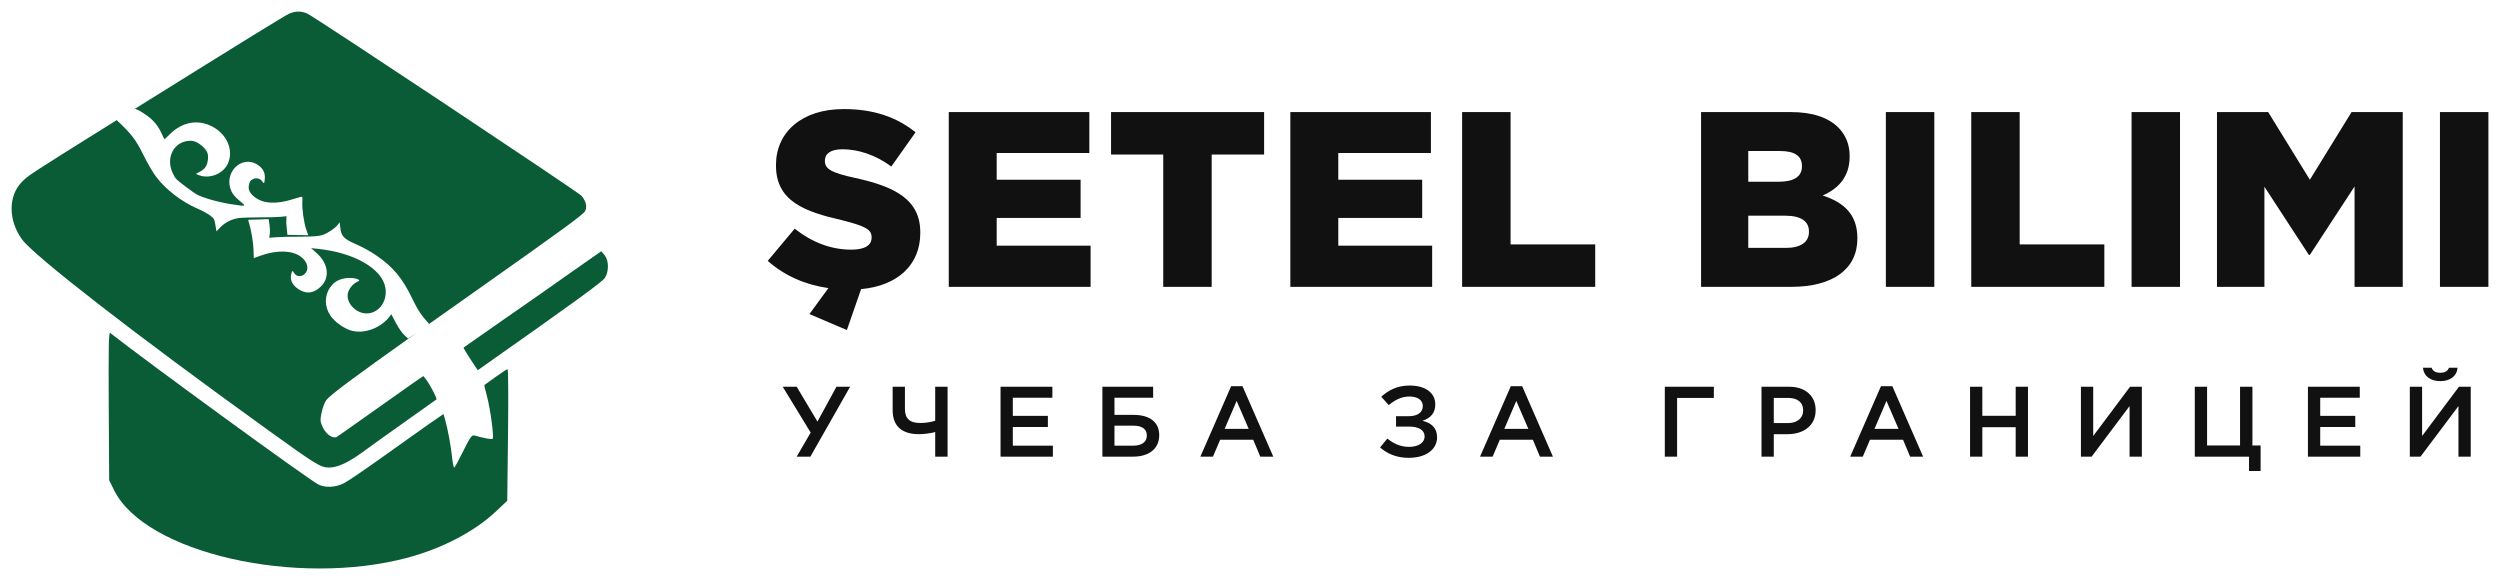
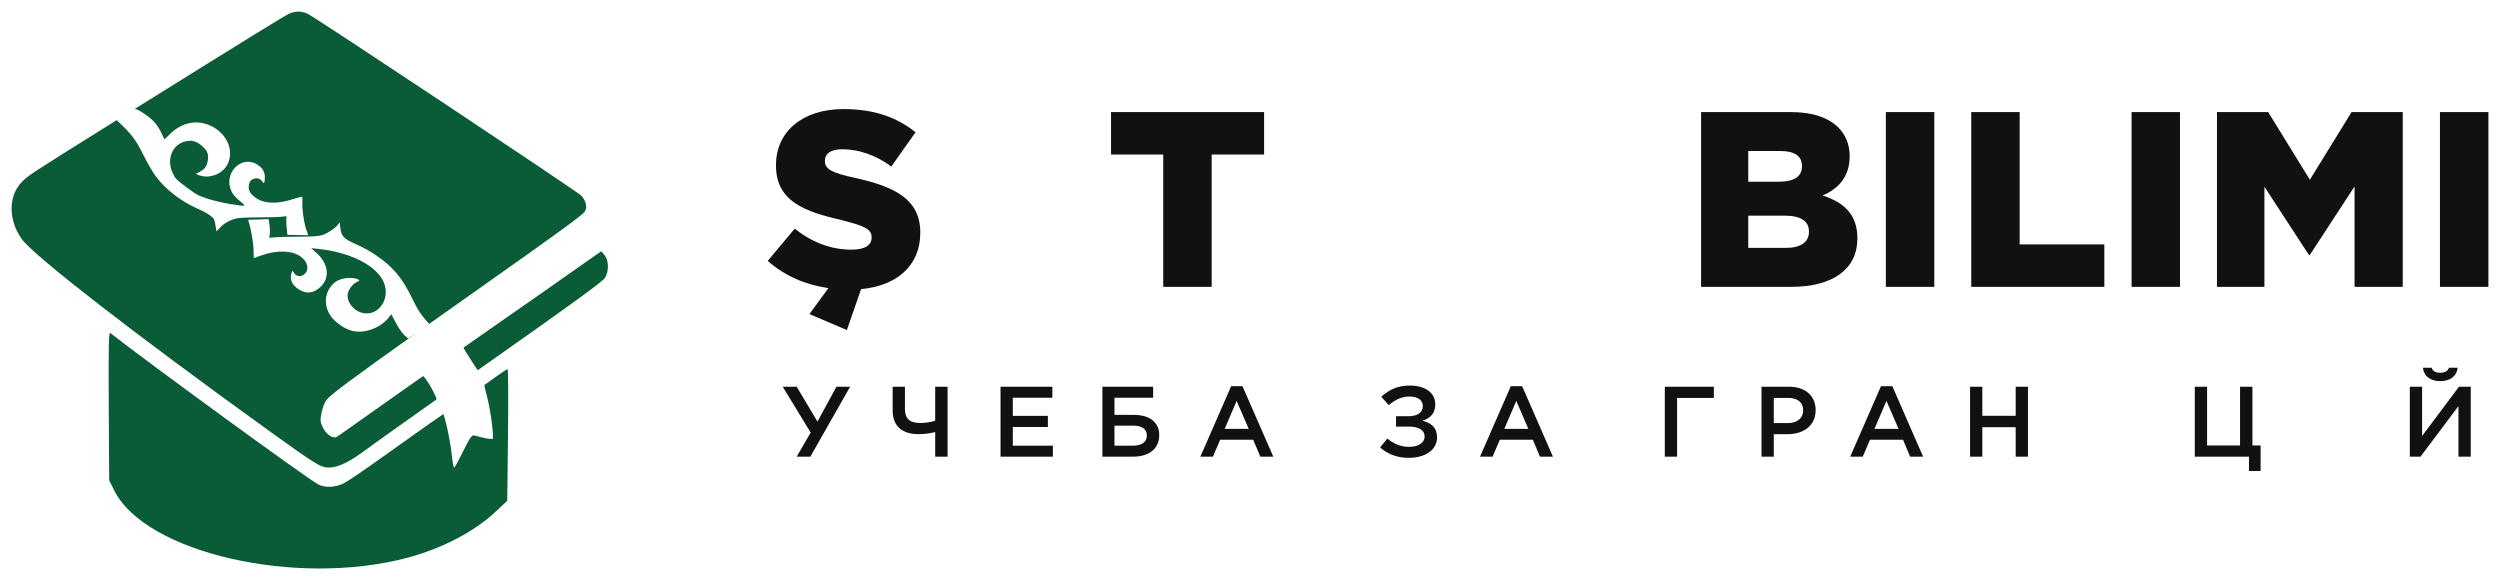
<svg xmlns="http://www.w3.org/2000/svg" viewBox="5328 4976 214 49.657" data-guides="{&quot;vertical&quot;:[],&quot;horizontal&quot;:[]}">
  <path fill="#095c36" stroke="none" fill-opacity="1" stroke-width="1" stroke-opacity="1" font-size-adjust="none" id="tSvg2acdb20e0" title="Path 2" d="M 5377.037 4999.206 C 5375.71 5000.15 5373.068 5002 5371.166 5003.314C 5369.278 5004.641 5367.708 5005.739 5367.682 5005.751C 5367.657 5005.777 5367.925 5006.211 5368.269 5006.747C 5368.478 5007.061 5368.686 5007.376 5368.895 5007.691C 5368.997 5007.618 5369.099 5007.546 5369.201 5007.474C 5377.177 5001.86 5379.589 5000.112 5379.794 4999.767C 5380.138 4999.206 5380.113 4998.275 5379.755 4997.841C 5379.657 4997.73 5379.56 4997.62 5379.462 4997.509C 5378.653 4998.075 5377.845 4998.64 5377.037 4999.206Z" />
  <path fill="#095c36" stroke="none" fill-opacity="1" stroke-width="1" stroke-opacity="1" font-size-adjust="none" id="tSvgd51de25ab7" title="Path 3" d="M 5337.308 5010.74 C 5337.321 5012.862 5337.333 5014.984 5337.346 5017.107C 5337.486 5017.392 5337.627 5017.677 5337.767 5017.961C 5340.409 5023.32 5353.375 5026.293 5362.934 5023.728C 5365.882 5022.925 5368.575 5021.521 5370.387 5019.837C 5370.732 5019.514 5371.076 5019.191 5371.421 5018.867C 5371.442 5016.988 5371.464 5015.108 5371.485 5013.228C 5371.523 5010.14 5371.51 5007.601 5371.447 5007.601C 5371.396 5007.601 5370.936 5007.895 5370.426 5008.265C 5369.928 5008.622 5369.494 5008.941 5369.468 5008.954C 5369.443 5008.966 5369.545 5009.426 5369.698 5009.974C 5369.992 5011.11 5370.298 5013.419 5370.17 5013.56C 5370.094 5013.636 5369.443 5013.509 5368.613 5013.279C 5368.396 5013.215 5368.256 5013.394 5367.656 5014.606C 5367.273 5015.384 5366.929 5016.022 5366.878 5016.022C 5366.827 5016.022 5366.75 5015.639 5366.699 5015.155C 5366.61 5014.223 5366.316 5012.667 5366.099 5011.914C 5366.052 5011.756 5366.006 5011.599 5365.959 5011.442C 5365.563 5011.714 5365.168 5011.986 5364.772 5012.258C 5364.121 5012.718 5362.334 5013.981 5360.803 5015.078C 5359.272 5016.175 5357.753 5017.209 5357.421 5017.375C 5356.706 5017.732 5355.826 5017.77 5355.239 5017.464C 5354.384 5017.03 5340.613 5007.002 5337.435 5004.501C 5337.308 5004.399 5337.282 5005.573 5337.308 5010.74Z" />
  <path fill="#095c36" stroke="none" fill-opacity="1" stroke-width="1" stroke-opacity="1" clip-rule="evenodd" fill-rule="evenodd" font-size-adjust="none" id="tSvg104d3bc2f7c" title="Path 4" d="M 5339.423 4985.391 C 5349.351 4979.202 5352.383 4977.338 5352.752 4977.171C 5353.288 4976.942 5353.772 4976.929 5354.296 4977.159C 5354.832 4977.376 5377.485 4992.431 5377.765 4992.75C 5378.148 4993.184 5378.276 4993.681 5378.097 4994.051C 5377.944 4994.358 5376.502 4995.417 5368.296 5001.209C 5366.924 5002.177 5365.699 5003.044 5364.605 5003.819C 5364.65 5003.783 5364.691 5003.748 5364.728 5003.715C 5364.061 5003.006 5363.738 5002.491 5363.308 5001.593C 5362.452 4999.817 5361.651 4998.847 5360.22 4997.873C 5359.717 4997.525 5359.102 4997.187 5358.514 4996.923C 5357.411 4996.437 5357.218 4996.239 5357.129 4995.491C 5357.11 4995.338 5357.092 4995.184 5357.073 4995.03C 5357.024 4995.095 5356.976 4995.159 5356.927 4995.224C 5356.7 4995.525 5356.136 4995.916 5355.657 4996.099C 5355.352 4996.215 5354.824 4996.257 5353.798 4996.258C 5353.014 4996.254 5352.074 4996.279 5351.704 4996.303C 5351.484 4996.319 5351.265 4996.336 5351.046 4996.352C 5351.061 4996.249 5351.077 4996.145 5351.093 4996.042C 5351.118 4995.872 5351.105 4995.517 5351.069 4995.249C 5351.045 4995.084 5351.021 4994.92 5350.997 4994.755C 5350.768 4994.764 5350.54 4994.774 5350.312 4994.784C 5349.94 4994.797 5349.538 4994.808 5349.426 4994.806C 5349.223 4994.8 5349.218 4994.807 5349.303 4995.038C 5349.484 4995.594 5349.685 4996.729 5349.703 4997.392C 5349.709 4997.627 5349.715 4997.862 5349.721 4998.096C 5349.934 4998.02 5350.147 4997.943 5350.36 4997.866C 5351.737 4997.386 5353.012 4997.425 5353.756 4997.976C 5354.395 4998.446 5354.499 4999.174 5353.988 4999.522C 5353.695 4999.719 5353.353 4999.651 5353.173 4999.368C 5353.043 4999.155 5353.025 4999.152 5352.97 4999.32C 5352.768 4999.891 5352.971 5000.378 5353.575 5000.771C 5354.238 5001.197 5354.873 5001.11 5355.47 5000.523C 5356.261 4999.748 5356.106 4998.553 5355.102 4997.66C 5354.945 4997.52 5354.787 4997.381 5354.63 4997.242C 5354.829 4997.262 5355.027 4997.283 5355.226 4997.303C 5358.355 4997.63 5360.736 4999.016 5360.993 5000.654C 5361.191 5001.903 5360.289 5002.961 5359.178 5002.815C 5358.362 5002.703 5357.674 5001.912 5357.761 5001.192C 5357.804 5000.806 5358.161 5000.332 5358.528 5000.147C 5358.774 5000.04 5358.794 5000.013 5358.702 4999.944C 5358.524 4999.809 5357.94 4999.746 5357.541 4999.822C 5356.961 4999.919 5356.615 5000.13 5356.293 5000.557C 5355.761 5001.277 5355.759 5002.228 5356.279 5003.007C 5356.63 5003.544 5357.445 5004.126 5358.079 5004.301C 5359.182 5004.609 5360.606 5004.08 5361.351 5003.091C 5361.399 5003.027 5361.448 5002.962 5361.497 5002.898C 5361.614 5003.122 5361.731 5003.347 5361.849 5003.571C 5362.182 5004.207 5362.504 5004.643 5362.933 5004.972C 5363.042 5004.899 5363.152 5004.827 5363.26 5004.755C 5363.398 5004.663 5363.534 5004.573 5363.666 5004.485C 5357.934 5008.554 5356.238 5009.832 5355.917 5010.268C 5355.776 5010.485 5355.597 5010.957 5355.521 5011.352C 5355.393 5011.978 5355.406 5012.105 5355.648 5012.616C 5355.942 5013.202 5356.516 5013.585 5356.835 5013.394C 5356.925 5013.343 5358.265 5012.399 5359.809 5011.301C 5361.049 5010.42 5362.346 5009.506 5363.034 5009.022C 5363.203 5008.903 5363.335 5008.81 5363.421 5008.75C 5363.693 5008.563 5363.965 5008.375 5364.237 5008.188C 5364.318 5008.29 5364.399 5008.392 5364.48 5008.494C 5364.812 5008.928 5365.437 5010.128 5365.36 5010.191C 5365.333 5010.209 5364.754 5010.621 5363.936 5011.202C 5363.594 5011.445 5363.211 5011.717 5362.808 5012.003C 5362.671 5012.101 5362.531 5012.2 5362.391 5012.3C 5361.127 5013.196 5359.762 5014.166 5359.222 5014.568C 5357.856 5015.576 5356.925 5016.022 5356.159 5016.022C 5355.444 5016.022 5355.036 5015.767 5350.914 5012.794C 5339.543 5004.603 5330.928 4997.917 5329.882 4996.488C 5328.708 4994.868 5328.695 4992.788 5329.856 4991.589C 5330.405 4991.028 5330.533 4990.938 5337.156 4986.804C 5337.439 4986.628 5337.717 4986.455 5337.99 4986.284C 5339.261 4987.472 5339.634 4987.953 5340.305 4989.326C 5340.622 4989.963 5341.086 4990.762 5341.345 4991.105C 5342.178 4992.225 5343.529 4993.263 5344.933 4993.871C 5345.317 4994.035 5345.785 4994.293 5345.983 4994.443C 5346.32 4994.696 5346.351 4994.751 5346.437 4995.256C 5346.468 4995.439 5346.498 4995.623 5346.529 4995.807C 5346.633 4995.696 5346.737 4995.586 5346.84 4995.476C 5347.267 4995.033 5347.862 4994.738 5348.457 4994.663C 5348.731 4994.629 5349.535 4994.606 5350.229 4994.606C 5350.93 4994.61 5351.734 4994.588 5352.014 4994.559C 5352.186 4994.541 5352.358 4994.524 5352.529 4994.507C 5352.523 4994.589 5352.516 4994.671 5352.509 4994.754C 5352.492 4994.887 5352.51 4995.246 5352.545 4995.544C 5352.564 4995.73 5352.583 4995.915 5352.602 4996.101C 5352.897 4996.107 5353.193 4996.113 5353.488 4996.119C 5353.788 4996.125 5354.087 4996.131 5354.386 4996.137C 5354.328 4995.971 5354.271 4995.805 5354.213 4995.639C 5354.01 4995.057 5353.841 4993.852 5353.882 4993.275C 5353.894 4993.054 5353.885 4992.859 5353.865 4992.844C 5353.839 4992.824 5353.49 4992.917 5353.08 4993.048C 5351.664 4993.499 5350.565 4993.446 5349.832 4992.893C 5349.357 4992.535 5349.207 4992.212 5349.325 4991.767C 5349.391 4991.514 5349.442 4991.447 5349.623 4991.343C 5349.923 4991.192 5350.283 4991.265 5350.442 4991.521C 5350.593 4991.76 5350.645 4991.705 5350.668 4991.262C 5350.704 4990.775 5350.497 4990.389 5350.05 4990.104C 5348.659 4989.203 5347.075 4990.837 5347.819 4992.392C 5347.935 4992.636 5348.139 4992.874 5348.507 4993.182C 5348.527 4993.199 5348.546 4993.215 5348.565 4993.231C 5348.792 4993.421 5348.923 4993.531 5348.903 4993.58C 5348.876 4993.646 5348.564 4993.598 5347.823 4993.484C 5347.779 4993.477 5347.732 4993.47 5347.684 4993.463C 5347.157 4993.38 5346.312 4993.182 5345.803 4993.019C 5344.922 4992.732 5344.858 4992.694 5343.955 4992.024C 5343.05 4991.342 5343.022 4991.311 5342.792 4990.834C 5342.208 4989.63 5342.761 4988.319 5343.94 4988.087C 5344.466 4987.98 5344.843 4988.097 5345.322 4988.521C 5345.765 4988.907 5345.879 4989.223 5345.778 4989.796C 5345.702 4990.241 5345.506 4990.502 5345.056 4990.728C 5344.911 4990.797 5344.789 4990.862 5344.779 4990.876C 5344.774 4990.882 5344.876 4990.939 5345.02 4990.995C 5345.926 4991.332 5347.055 4990.905 5347.48 4990.053C 5348.04 4988.925 5347.461 4987.494 5346.155 4986.824C 5344.931 4986.195 5343.599 4986.437 5342.542 4987.483C 5342.301 4987.721 5342.102 4987.916 5342.085 4987.925C 5342.074 4987.926 5341.985 4987.755 5341.892 4987.549C 5341.542 4986.75 5341.138 4986.269 5340.433 4985.79C 5340.081 4985.551 5339.864 4985.423 5339.581 4985.318C 5339.568 4985.324 5339.554 4985.33 5339.54 4985.336C 5339.505 4985.352 5339.467 4985.37 5339.423 4985.391Z" />
  <path fill="#111111" stroke="none" fill-opacity="1" stroke-width="1" stroke-opacity="1" font-size-adjust="none" id="tSvg16305976af6" title="Path 5" d="M 5400.493 5004.252 C 5400.899 5003.083 5401.305 5001.915 5401.711 5000.747C 5404.789 5000.469 5406.777 4998.716 5406.777 4995.938C 5406.777 4995.923 5406.777 4995.909 5406.777 4995.895C 5406.777 4993.095 5404.639 4991.983 5401.219 4991.235C 5399.125 4990.786 5398.612 4990.444 5398.612 4989.782C 5398.612 4989.768 5398.612 4989.753 5398.612 4989.739C 5398.612 4989.162 5399.104 4988.777 5400.108 4988.777C 5401.455 4988.777 5402.929 4989.247 5404.297 4990.252C 5404.988 4989.276 5405.68 4988.3 5406.371 4987.324C 5404.746 4986.02 5402.78 4985.336 5400.215 4985.336C 5396.624 4985.336 5394.423 4987.324 5394.423 4990.124C 5394.423 4990.138 5394.423 4990.152 5394.423 4990.167C 5394.423 4993.244 5396.902 4994.121 5400.065 4994.847C 5402.117 4995.36 5402.609 4995.66 5402.609 4996.301C 5402.609 4996.315 5402.609 4996.329 5402.609 4996.344C 5402.609 4997.006 5402.01 4997.37 5400.878 4997.37C 5399.168 4997.37 5397.543 4996.771 5396.026 4995.574C 5395.256 4996.493 5394.487 4997.412 5393.717 4998.331C 5395.171 4999.614 5396.945 5000.383 5398.911 5000.661C 5398.37 5001.402 5397.828 5002.143 5397.287 5002.884C 5398.355 5003.34 5399.424 5003.796 5400.493 5004.252Z" />
-   <path fill="#111111" stroke="none" fill-opacity="1" stroke-width="1" stroke-opacity="1" font-size-adjust="none" id="tSvg94cea1464e" title="Path 6" d="M 5409.214 5000.554 C 5413.26 5000.554 5417.307 5000.554 5421.354 5000.554C 5421.354 4999.379 5421.354 4998.203 5421.354 4997.028C 5418.675 4997.028 5415.996 4997.028 5413.317 4997.028C 5413.317 4996.237 5413.317 4995.446 5413.317 4994.655C 5415.711 4994.655 5418.105 4994.655 5420.499 4994.655C 5420.499 4993.565 5420.499 4992.475 5420.499 4991.385C 5418.105 4991.385 5415.711 4991.385 5413.317 4991.385C 5413.317 4990.622 5413.317 4989.86 5413.317 4989.098C 5415.961 4989.098 5418.604 4989.098 5421.247 4989.098C 5421.247 4987.929 5421.247 4986.761 5421.247 4985.592C 5417.236 4985.592 5413.225 4985.592 5409.214 4985.592C 5409.214 4990.58 5409.214 4995.567 5409.214 5000.554Z" />
  <path fill="#111111" stroke="none" fill-opacity="1" stroke-width="1" stroke-opacity="1" font-size-adjust="none" id="tSvg153899f6062" title="Path 7" d="M 5427.573 5000.554 C 5428.955 5000.554 5430.337 5000.554 5431.72 5000.554C 5431.72 4996.778 5431.72 4993.002 5431.72 4989.226C 5433.216 4989.226 5434.712 4989.226 5436.208 4989.226C 5436.208 4988.015 5436.208 4986.804 5436.208 4985.592C 5431.841 4985.592 5427.473 4985.592 5423.106 4985.592C 5423.106 4986.804 5423.106 4988.015 5423.106 4989.226C 5424.595 4989.226 5426.084 4989.226 5427.573 4989.226C 5427.573 4993.002 5427.573 4996.778 5427.573 5000.554Z" />
-   <path fill="#111111" stroke="none" fill-opacity="1" stroke-width="1" stroke-opacity="1" font-size-adjust="none" id="tSvg139d620adff" title="Path 8" d="M 5438.453 5000.554 C 5442.5 5000.554 5446.546 5000.554 5450.593 5000.554C 5450.593 4999.379 5450.593 4998.203 5450.593 4997.028C 5447.914 4997.028 5445.235 4997.028 5442.557 4997.028C 5442.557 4996.237 5442.557 4995.446 5442.557 4994.655C 5444.95 4994.655 5447.344 4994.655 5449.738 4994.655C 5449.738 4993.565 5449.738 4992.475 5449.738 4991.385C 5447.344 4991.385 5444.95 4991.385 5442.557 4991.385C 5442.557 4990.623 5442.557 4989.86 5442.557 4989.098C 5445.2 4989.098 5447.843 4989.098 5450.487 4989.098C 5450.487 4987.929 5450.487 4986.761 5450.487 4985.593C 5446.475 4985.593 5442.464 4985.593 5438.453 4985.593C 5438.453 4990.58 5438.453 4995.567 5438.453 5000.554Z" />
-   <path fill="#111111" stroke="none" fill-opacity="1" stroke-width="1" stroke-opacity="1" font-size-adjust="none" id="tSvg178ed432b47" title="Path 9" d="M 5453.157 5000.554 C 5456.955 5000.554 5460.753 5000.554 5464.55 5000.554C 5464.55 4999.343 5464.55 4998.132 5464.55 4996.921C 5462.135 4996.921 5459.72 4996.921 5457.305 4996.921C 5457.305 4993.145 5457.305 4989.369 5457.305 4985.592C 5455.922 4985.592 5454.54 4985.592 5453.157 4985.592C 5453.157 4990.58 5453.157 4995.567 5453.157 5000.554Z" />
  <path fill="#111111" stroke="none" fill-opacity="1" stroke-width="1" stroke-opacity="1" font-size-adjust="none" id="tSvg6ee46d83af" title="Path 10" d="M 5473.612 5000.554 C 5476.184 5000.554 5478.756 5000.554 5481.328 5000.554C 5484.919 5000.554 5486.992 4999.015 5486.992 4996.429C 5486.992 4996.415 5486.992 4996.401 5486.992 4996.386C 5486.992 4994.356 5485.838 4993.33 5484.021 4992.731C 5485.367 4992.154 5486.33 4991.128 5486.33 4989.397C 5486.33 4989.383 5486.33 4989.369 5486.33 4989.354C 5486.33 4988.328 5485.966 4987.538 5485.367 4986.918C 5484.492 4986.063 5483.166 4985.593 5481.285 4985.593C 5478.727 4985.593 5476.169 4985.593 5473.612 4985.593C 5473.612 4990.58 5473.612 4995.567 5473.612 5000.554ZM 5482.247 4990.252 C 5482.247 4991.128 5481.542 4991.556 5480.259 4991.556C 5479.39 4991.556 5478.521 4991.556 5477.652 4991.556C 5477.652 4990.68 5477.652 4989.803 5477.652 4988.927C 5478.557 4988.927 5479.461 4988.927 5480.366 4988.927C 5481.627 4988.927 5482.247 4989.354 5482.247 4990.209C 5482.247 4990.224 5482.247 4990.238 5482.247 4990.252ZM 5482.846 4995.852 C 5482.846 4996.728 5482.14 4997.22 5480.858 4997.22C 5479.789 4997.22 5478.72 4997.22 5477.652 4997.22C 5477.652 4996.301 5477.652 4995.382 5477.652 4994.463C 5478.706 4994.463 5479.761 4994.463 5480.815 4994.463C 5482.204 4994.463 5482.846 4994.976 5482.846 4995.809C 5482.846 4995.824 5482.846 4995.838 5482.846 4995.852Z" />
  <path fill="#111111" stroke="none" fill-opacity="1" stroke-width="1" stroke-opacity="1" font-size-adjust="none" id="tSvgc0daf3ae76" title="Path 11" d="M 5489.43 5000.554 C 5490.812 5000.554 5492.195 5000.554 5493.577 5000.554C 5493.577 4995.567 5493.577 4990.58 5493.577 4985.593C 5492.195 4985.593 5490.812 4985.593 5489.43 4985.593C 5489.43 4990.58 5489.43 4995.567 5489.43 5000.554Z" />
  <path fill="#111111" stroke="none" fill-opacity="1" stroke-width="1" stroke-opacity="1" font-size-adjust="none" id="tSvg702f68f3e3" title="Path 12" d="M 5496.739 5000.554 C 5500.536 5000.554 5504.334 5000.554 5508.131 5000.554C 5508.131 4999.343 5508.131 4998.132 5508.131 4996.921C 5505.716 4996.921 5503.3 4996.921 5500.885 4996.921C 5500.885 4993.145 5500.885 4989.369 5500.885 4985.592C 5499.503 4985.592 5498.121 4985.592 5496.739 4985.592C 5496.739 4990.58 5496.739 4995.567 5496.739 5000.554Z" />
  <path fill="#111111" stroke="none" fill-opacity="1" stroke-width="1" stroke-opacity="1" font-size-adjust="none" id="tSvg9f4fd9dcfc" title="Path 13" d="M 5510.463 5000.554 C 5511.845 5000.554 5513.227 5000.554 5514.609 5000.554C 5514.609 4995.567 5514.609 4990.58 5514.609 4985.593C 5513.227 4985.593 5511.845 4985.593 5510.463 4985.593C 5510.463 4990.58 5510.463 4995.567 5510.463 5000.554Z" />
  <path fill="#111111" stroke="none" fill-opacity="1" stroke-width="1" stroke-opacity="1" font-size-adjust="none" id="tSvg732208d097" title="Path 14" d="M 5517.773 5000.554 C 5519.127 5000.554 5520.481 5000.554 5521.834 5000.554C 5521.834 4997.697 5521.834 4994.84 5521.834 4991.983C 5523.102 4993.928 5524.371 4995.873 5525.639 4997.818C 5525.667 4997.818 5525.696 4997.818 5525.724 4997.818C 5526.999 4995.866 5528.275 4993.914 5529.55 4991.962C 5529.55 4994.826 5529.55 4997.69 5529.55 5000.554C 5530.925 5000.554 5532.3 5000.554 5533.675 5000.554C 5533.675 4995.567 5533.675 4990.58 5533.675 4985.592C 5532.215 4985.592 5530.754 4985.592 5529.294 4985.592C 5528.104 4987.523 5526.914 4989.454 5525.724 4991.385C 5524.535 4989.454 5523.345 4987.523 5522.155 4985.592C 5520.694 4985.592 5519.234 4985.592 5517.773 4985.592C 5517.773 4990.58 5517.773 4995.567 5517.773 5000.554Z" />
  <path fill="#111111" stroke="none" fill-opacity="1" stroke-width="1" stroke-opacity="1" font-size-adjust="none" id="tSvg90d522b944" title="Path 15" d="M 5536.86 5000.554 C 5538.242 5000.554 5539.624 5000.554 5541.007 5000.554C 5541.007 4995.567 5541.007 4990.58 5541.007 4985.593C 5539.624 4985.593 5538.242 4985.593 5536.86 4985.593C 5536.86 4990.58 5536.86 4995.567 5536.86 5000.554Z" />
  <path fill="#111111" stroke="none" fill-opacity="1" stroke-width="1" stroke-opacity="1" font-size-adjust="none" id="tSvg13707bfd278" title="Path 16" d="M 5397.368 5015.089 C 5398.502 5013.094 5399.636 5011.099 5400.77 5009.104C 5400.38 5009.104 5399.99 5009.104 5399.599 5009.104C 5399.058 5010.098 5398.516 5011.093 5397.975 5012.088C 5397.382 5011.093 5396.789 5010.098 5396.196 5009.104C 5395.797 5009.104 5395.398 5009.104 5394.999 5009.104C 5395.797 5010.412 5396.595 5011.72 5397.393 5013.028C 5396.994 5013.715 5396.595 5014.402 5396.196 5015.089C 5396.587 5015.089 5396.977 5015.089 5397.368 5015.089Z" />
  <path fill="#111111" stroke="none" fill-opacity="1" stroke-width="1" stroke-opacity="1" font-size-adjust="none" id="tSvg15ebf95bbff" title="Path 17" d="M 5408.053 5015.088 C 5408.406 5015.088 5408.76 5015.088 5409.113 5015.088C 5409.113 5013.094 5409.113 5011.099 5409.113 5009.104C 5408.76 5009.104 5408.406 5009.104 5408.053 5009.104C 5408.053 5010.076 5408.053 5011.047 5408.053 5012.019C 5407.643 5012.147 5407.189 5012.207 5406.771 5012.207C 5405.881 5012.207 5405.462 5011.848 5405.462 5010.985C 5405.462 5010.358 5405.462 5009.731 5405.462 5009.104C 5405.112 5009.104 5404.761 5009.104 5404.411 5009.104C 5404.411 5009.773 5404.411 5010.443 5404.411 5011.113C 5404.411 5012.549 5405.283 5013.165 5406.659 5013.165C 5407.095 5013.165 5407.617 5013.096 5408.053 5012.985C 5408.053 5013.686 5408.053 5014.387 5408.053 5015.088Z" />
  <path fill="#111111" stroke="none" fill-opacity="1" stroke-width="1" stroke-opacity="1" font-size-adjust="none" id="tSvgd14146f30e" title="Path 18" d="M 5413.646 5015.089 C 5415.139 5015.089 5416.632 5015.089 5418.126 5015.089C 5418.126 5014.775 5418.126 5014.462 5418.126 5014.148C 5416.983 5014.148 5415.84 5014.148 5414.697 5014.148C 5414.697 5013.615 5414.697 5013.082 5414.697 5012.549C 5415.698 5012.549 5416.698 5012.549 5417.698 5012.549C 5417.698 5012.233 5417.698 5011.917 5417.698 5011.6C 5416.698 5011.6 5415.698 5011.6 5414.697 5011.6C 5414.697 5011.082 5414.697 5010.563 5414.697 5010.044C 5415.826 5010.044 5416.955 5010.044 5418.083 5010.044C 5418.083 5009.731 5418.083 5009.417 5418.083 5009.104C 5416.604 5009.104 5415.125 5009.104 5413.646 5009.104C 5413.646 5011.099 5413.646 5013.094 5413.646 5015.089Z" />
  <path fill="#111111" stroke="none" fill-opacity="1" stroke-width="1" stroke-opacity="1" font-size-adjust="none" id="tSvg87ee3a912d" title="Path 19" d="M 5422.365 5015.089 C 5423.24 5015.089 5424.115 5015.089 5424.99 5015.089C 5426.34 5015.089 5427.229 5014.422 5427.229 5013.259C 5427.229 5013.256 5427.229 5013.253 5427.229 5013.25C 5427.229 5012.113 5426.383 5011.515 5425.058 5011.515C 5424.505 5011.515 5423.952 5011.515 5423.399 5011.515C 5423.399 5011.025 5423.399 5010.535 5423.399 5010.044C 5424.502 5010.044 5425.605 5010.044 5426.708 5010.044C 5426.708 5009.731 5426.708 5009.417 5426.708 5009.104C 5425.26 5009.104 5423.813 5009.104 5422.365 5009.104C 5422.365 5011.099 5422.365 5013.094 5422.365 5015.089ZM 5423.399 5014.148 C 5423.399 5013.578 5423.399 5013.008 5423.399 5012.438C 5423.944 5012.438 5424.488 5012.438 5425.032 5012.438C 5425.725 5012.438 5426.169 5012.703 5426.169 5013.276C 5426.169 5013.279 5426.169 5013.282 5426.169 5013.285C 5426.169 5013.857 5425.699 5014.148 5425.015 5014.148C 5424.477 5014.148 5423.938 5014.148 5423.399 5014.148ZM 5430.752 5015.089 C 5431.111 5015.089 5431.47 5015.089 5431.829 5015.089C 5432.034 5014.607 5432.239 5014.125 5432.444 5013.644C 5433.388 5013.644 5434.331 5013.644 5435.275 5013.644C 5435.477 5014.125 5435.679 5014.607 5435.882 5015.089C 5436.252 5015.089 5436.623 5015.089 5436.993 5015.089C 5436.115 5013.079 5435.238 5011.07 5434.36 5009.061C 5434.035 5009.061 5433.71 5009.061 5433.385 5009.061C 5432.507 5011.07 5431.63 5013.079 5430.752 5015.089ZM 5432.83 5012.712 C 5433.172 5011.914 5433.514 5011.116 5433.856 5010.318C 5434.2 5011.116 5434.545 5011.914 5434.89 5012.712C 5434.203 5012.712 5433.516 5012.712 5432.83 5012.712ZM 5446.877 5010.677 C 5447.381 5010.258 5447.945 5009.942 5448.637 5009.942C 5449.356 5009.942 5449.792 5010.25 5449.792 5010.754C 5449.792 5010.757 5449.792 5010.76 5449.792 5010.762C 5449.792 5011.31 5449.322 5011.626 5448.595 5011.626C 5448.23 5011.626 5447.865 5011.626 5447.5 5011.626C 5447.5 5011.922 5447.5 5012.219 5447.5 5012.515C 5447.86 5012.515 5448.219 5012.515 5448.578 5012.515C 5449.433 5012.507 5449.945 5012.806 5449.945 5013.353C 5449.945 5013.356 5449.945 5013.359 5449.945 5013.362C 5449.945 5013.917 5449.39 5014.251 5448.604 5014.251C 5447.851 5014.251 5447.27 5013.952 5446.757 5013.541C 5446.549 5013.795 5446.341 5014.048 5446.133 5014.302C 5446.723 5014.815 5447.509 5015.191 5448.578 5015.191C 5450.108 5015.191 5451.014 5014.439 5451.014 5013.439C 5451.014 5013.436 5451.014 5013.433 5451.014 5013.43C 5451.014 5012.618 5450.51 5012.199 5449.766 5012.019C 5450.459 5011.788 5450.86 5011.361 5450.86 5010.617C 5450.86 5010.614 5450.86 5010.611 5450.86 5010.609C 5450.86 5009.634 5450.023 5009.001 5448.663 5009.001C 5447.586 5009.001 5446.851 5009.412 5446.235 5009.959C 5446.449 5010.198 5446.663 5010.438 5446.877 5010.677ZM 5454.691 5015.089 C 5455.05 5015.089 5455.409 5015.089 5455.768 5015.089C 5455.973 5014.607 5456.179 5014.125 5456.384 5013.644C 5457.327 5013.644 5458.27 5013.644 5459.213 5013.644C 5459.416 5014.125 5459.618 5014.607 5459.82 5015.089C 5460.191 5015.089 5460.561 5015.089 5460.931 5015.089C 5460.054 5013.079 5459.176 5011.07 5458.299 5009.061C 5457.974 5009.061 5457.649 5009.061 5457.324 5009.061C 5456.446 5011.07 5455.569 5013.079 5454.691 5015.089ZM 5456.768 5012.712 C 5457.11 5011.914 5457.452 5011.116 5457.794 5010.318C 5458.139 5011.116 5458.484 5011.914 5458.829 5012.712C 5458.142 5012.712 5457.455 5012.712 5456.768 5012.712Z" />
  <path fill="#111111" stroke="none" fill-opacity="1" stroke-width="1" stroke-opacity="1" font-size-adjust="none" id="tSvg18be9b0c138" title="Path 20" d="M 5470.508 5015.088 C 5470.859 5015.088 5471.209 5015.088 5471.56 5015.088C 5471.56 5013.413 5471.56 5011.737 5471.56 5010.061C 5472.609 5010.061 5473.657 5010.061 5474.706 5010.061C 5474.706 5009.742 5474.706 5009.423 5474.706 5009.104C 5473.307 5009.104 5471.908 5009.104 5470.508 5009.104C 5470.508 5011.099 5470.508 5013.094 5470.508 5015.088Z" />
  <path fill="#111111" stroke="none" fill-opacity="1" stroke-width="1" stroke-opacity="1" font-size-adjust="none" id="tSvge13c3fef26" title="Path 21" d="M 5478.785 5015.089 C 5479.136 5015.089 5479.486 5015.089 5479.837 5015.089C 5479.837 5014.447 5479.837 5013.806 5479.837 5013.165C 5480.233 5013.165 5480.629 5013.165 5481.025 5013.165C 5482.35 5013.165 5483.419 5012.455 5483.419 5011.121C 5483.419 5011.116 5483.419 5011.11 5483.419 5011.104C 5483.419 5009.899 5482.547 5009.104 5481.145 5009.104C 5480.358 5009.104 5479.572 5009.104 5478.785 5009.104C 5478.785 5011.099 5478.785 5013.094 5478.785 5015.089ZM 5479.837 5012.216 C 5479.837 5011.498 5479.837 5010.779 5479.837 5010.061C 5480.244 5010.061 5480.652 5010.061 5481.059 5010.061C 5481.846 5010.061 5482.35 5010.42 5482.35 5011.13C 5482.35 5011.136 5482.35 5011.141 5482.35 5011.147C 5482.35 5011.771 5481.855 5012.216 5481.059 5012.216C 5480.652 5012.216 5480.244 5012.216 5479.837 5012.216ZM 5486.377 5015.089 C 5486.736 5015.089 5487.095 5015.089 5487.454 5015.089C 5487.659 5014.607 5487.865 5014.125 5488.07 5013.644C 5489.013 5013.644 5489.957 5013.644 5490.9 5013.644C 5491.102 5014.125 5491.305 5014.607 5491.507 5015.089C 5491.877 5015.089 5492.248 5015.089 5492.618 5015.089C 5491.741 5013.079 5490.863 5011.07 5489.986 5009.061C 5489.66 5009.061 5489.335 5009.061 5489.01 5009.061C 5488.133 5011.07 5487.255 5013.079 5486.377 5015.089ZM 5488.455 5012.712 C 5488.797 5011.914 5489.139 5011.116 5489.481 5010.318C 5489.826 5011.116 5490.17 5011.914 5490.515 5012.712C 5489.828 5012.712 5489.142 5012.712 5488.455 5012.712Z" />
  <path fill="#111111" stroke="none" fill-opacity="1" stroke-width="1" stroke-opacity="1" font-size-adjust="none" id="tSvgc9a8735368" title="Path 22" d="M 5496.636 5015.089 C 5496.987 5015.089 5497.338 5015.089 5497.688 5015.089C 5497.688 5014.248 5497.688 5013.407 5497.688 5012.566C 5498.64 5012.566 5499.592 5012.566 5500.543 5012.566C 5500.543 5013.407 5500.543 5014.248 5500.543 5015.089C 5500.894 5015.089 5501.245 5015.089 5501.595 5015.089C 5501.595 5013.094 5501.595 5011.099 5501.595 5009.104C 5501.245 5009.104 5500.894 5009.104 5500.543 5009.104C 5500.543 5009.933 5500.543 5010.762 5500.543 5011.592C 5499.592 5011.592 5498.64 5011.592 5497.688 5011.592C 5497.688 5010.762 5497.688 5009.933 5497.688 5009.104C 5497.338 5009.104 5496.987 5009.104 5496.636 5009.104C 5496.636 5011.099 5496.636 5013.094 5496.636 5015.089Z" />
-   <path fill="#111111" stroke="none" fill-opacity="1" stroke-width="1" stroke-opacity="1" font-size-adjust="none" id="tSvg16e77783d23" title="Path 23" d="M 5511.343 5015.089 C 5511.343 5013.094 5511.343 5011.099 5511.343 5009.104C 5511.006 5009.104 5510.67 5009.104 5510.334 5009.104C 5509.282 5010.509 5508.23 5011.914 5507.179 5013.319C 5507.179 5011.914 5507.179 5010.509 5507.179 5009.104C 5506.828 5009.104 5506.477 5009.104 5506.127 5009.104C 5506.127 5011.099 5506.127 5013.094 5506.127 5015.089C 5506.432 5015.089 5506.737 5015.089 5507.043 5015.089C 5508.125 5013.647 5509.208 5012.204 5510.291 5010.762C 5510.291 5012.204 5510.291 5013.647 5510.291 5015.089C 5510.642 5015.089 5510.992 5015.089 5511.343 5015.089Z" />
  <path fill="#111111" stroke="none" fill-opacity="1" stroke-width="1" stroke-opacity="1" font-size-adjust="none" id="tSvg4661996c1a" title="Path 24" d="M 5520.516 5016.32 C 5520.847 5016.32 5521.178 5016.32 5521.508 5016.32C 5521.508 5015.59 5521.508 5014.86 5521.508 5014.131C 5521.275 5014.131 5521.041 5014.131 5520.807 5014.131C 5520.807 5012.455 5520.807 5010.779 5520.807 5009.104C 5520.454 5009.104 5520.101 5009.104 5519.748 5009.104C 5519.748 5010.779 5519.748 5012.455 5519.748 5014.131C 5518.807 5014.131 5517.867 5014.131 5516.926 5014.131C 5516.926 5012.455 5516.926 5010.779 5516.926 5009.104C 5516.576 5009.104 5516.225 5009.104 5515.874 5009.104C 5515.874 5011.099 5515.874 5013.094 5515.874 5015.088C 5517.422 5015.088 5518.969 5015.088 5520.516 5015.088C 5520.516 5015.499 5520.516 5015.909 5520.516 5016.32Z" />
-   <path fill="#111111" stroke="none" fill-opacity="1" stroke-width="1" stroke-opacity="1" font-size-adjust="none" id="tSvg371e40b20" title="Path 25" d="M 5525.559 5015.089 C 5527.053 5015.089 5528.546 5015.089 5530.039 5015.089C 5530.039 5014.775 5530.039 5014.462 5530.039 5014.148C 5528.897 5014.148 5527.754 5014.148 5526.611 5014.148C 5526.611 5013.615 5526.611 5013.082 5526.611 5012.549C 5527.611 5012.549 5528.611 5012.549 5529.611 5012.549C 5529.611 5012.233 5529.611 5011.917 5529.611 5011.6C 5528.611 5011.6 5527.611 5011.6 5526.611 5011.6C 5526.611 5011.082 5526.611 5010.563 5526.611 5010.044C 5527.74 5010.044 5528.868 5010.044 5529.997 5010.044C 5529.997 5009.731 5529.997 5009.417 5529.997 5009.104C 5528.518 5009.104 5527.039 5009.104 5525.559 5009.104C 5525.559 5011.099 5525.559 5013.094 5525.559 5015.089Z" />
  <path fill="#111111" stroke="none" fill-opacity="1" stroke-width="1" stroke-opacity="1" font-size-adjust="none" id="tSvg2440cb529d" title="Path 26" d="M 5536.888 5008.625 C 5537.708 5008.625 5538.298 5008.223 5538.367 5007.479C 5538.122 5007.479 5537.877 5007.479 5537.632 5007.479C 5537.529 5007.744 5537.324 5007.907 5536.888 5007.907C 5536.452 5007.907 5536.247 5007.744 5536.144 5007.479C 5535.899 5007.479 5535.654 5007.479 5535.408 5007.479C 5535.477 5008.223 5536.067 5008.625 5536.888 5008.625ZM 5539.495 5015.089 C 5539.495 5013.094 5539.495 5011.099 5539.495 5009.104C 5539.159 5009.104 5538.823 5009.104 5538.487 5009.104C 5537.435 5010.509 5536.384 5011.914 5535.332 5013.319C 5535.332 5011.914 5535.332 5010.509 5535.332 5009.104C 5534.981 5009.104 5534.631 5009.104 5534.28 5009.104C 5534.28 5011.099 5534.28 5013.094 5534.28 5015.089C 5534.585 5015.089 5534.89 5015.089 5535.195 5015.089C 5536.278 5013.647 5537.36 5012.204 5538.443 5010.762C 5538.443 5012.204 5538.443 5013.647 5538.443 5015.089C 5538.794 5015.089 5539.144 5015.089 5539.495 5015.089Z" />
  <defs />
</svg>